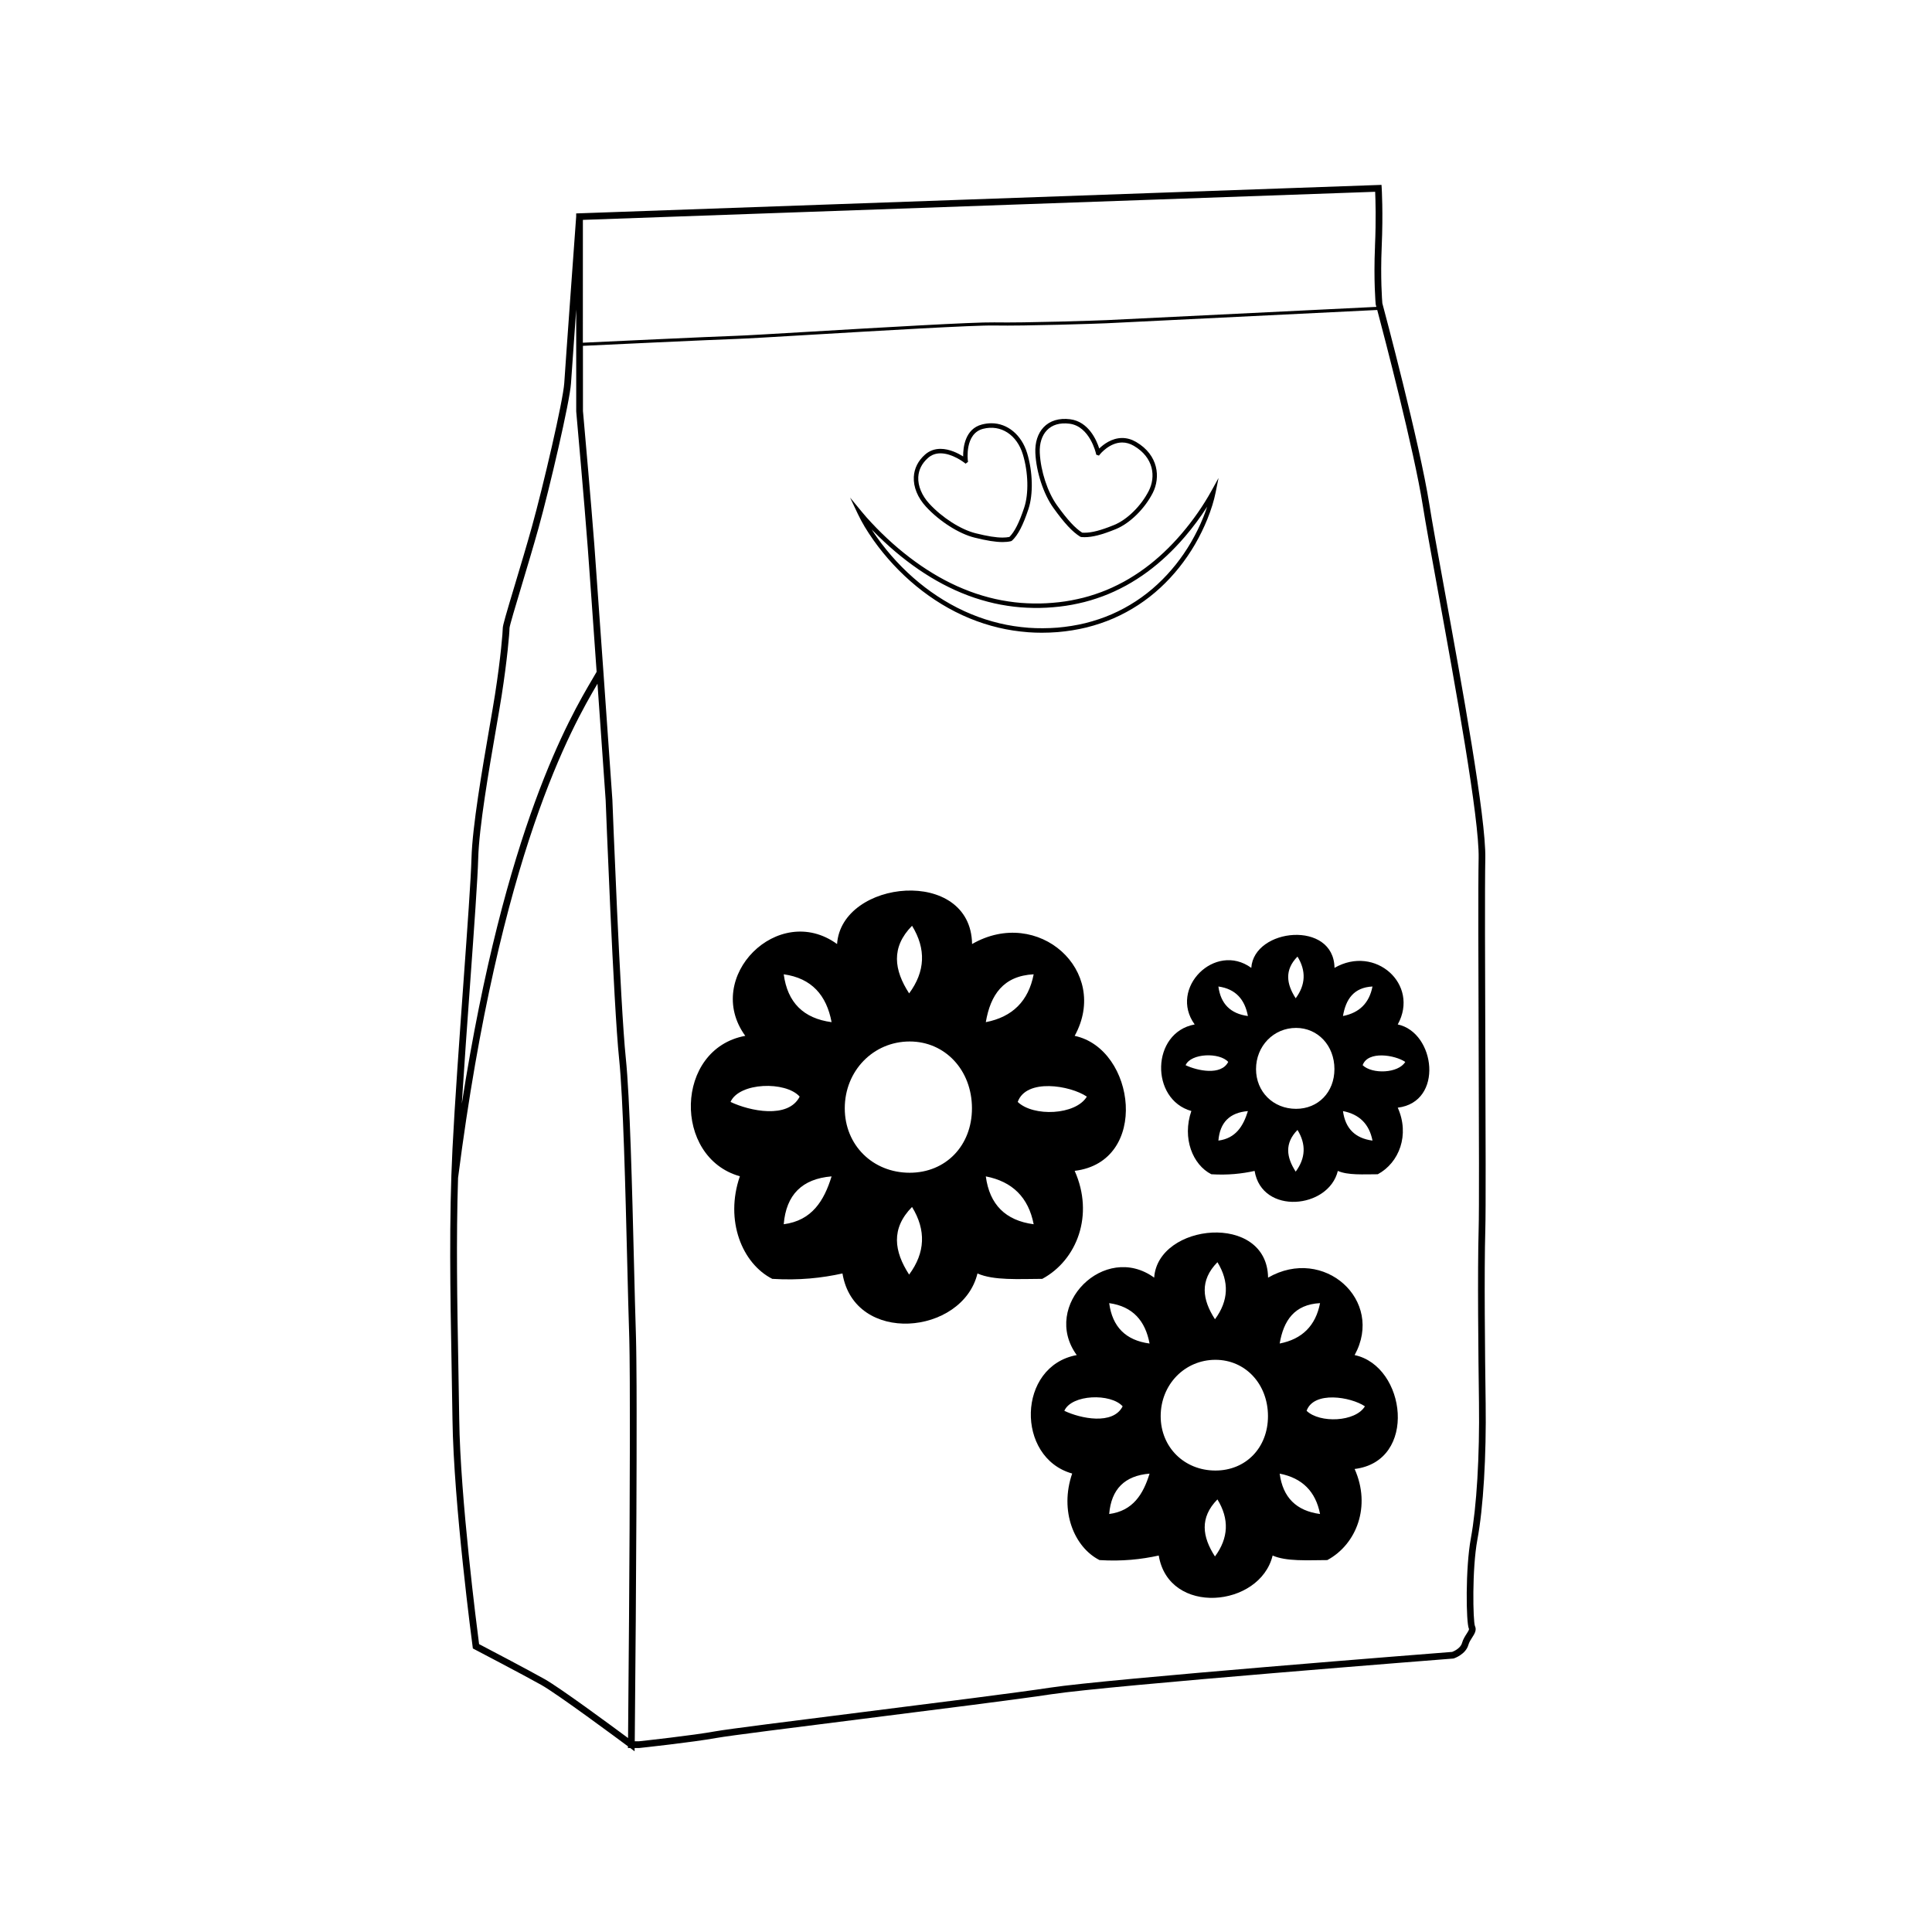
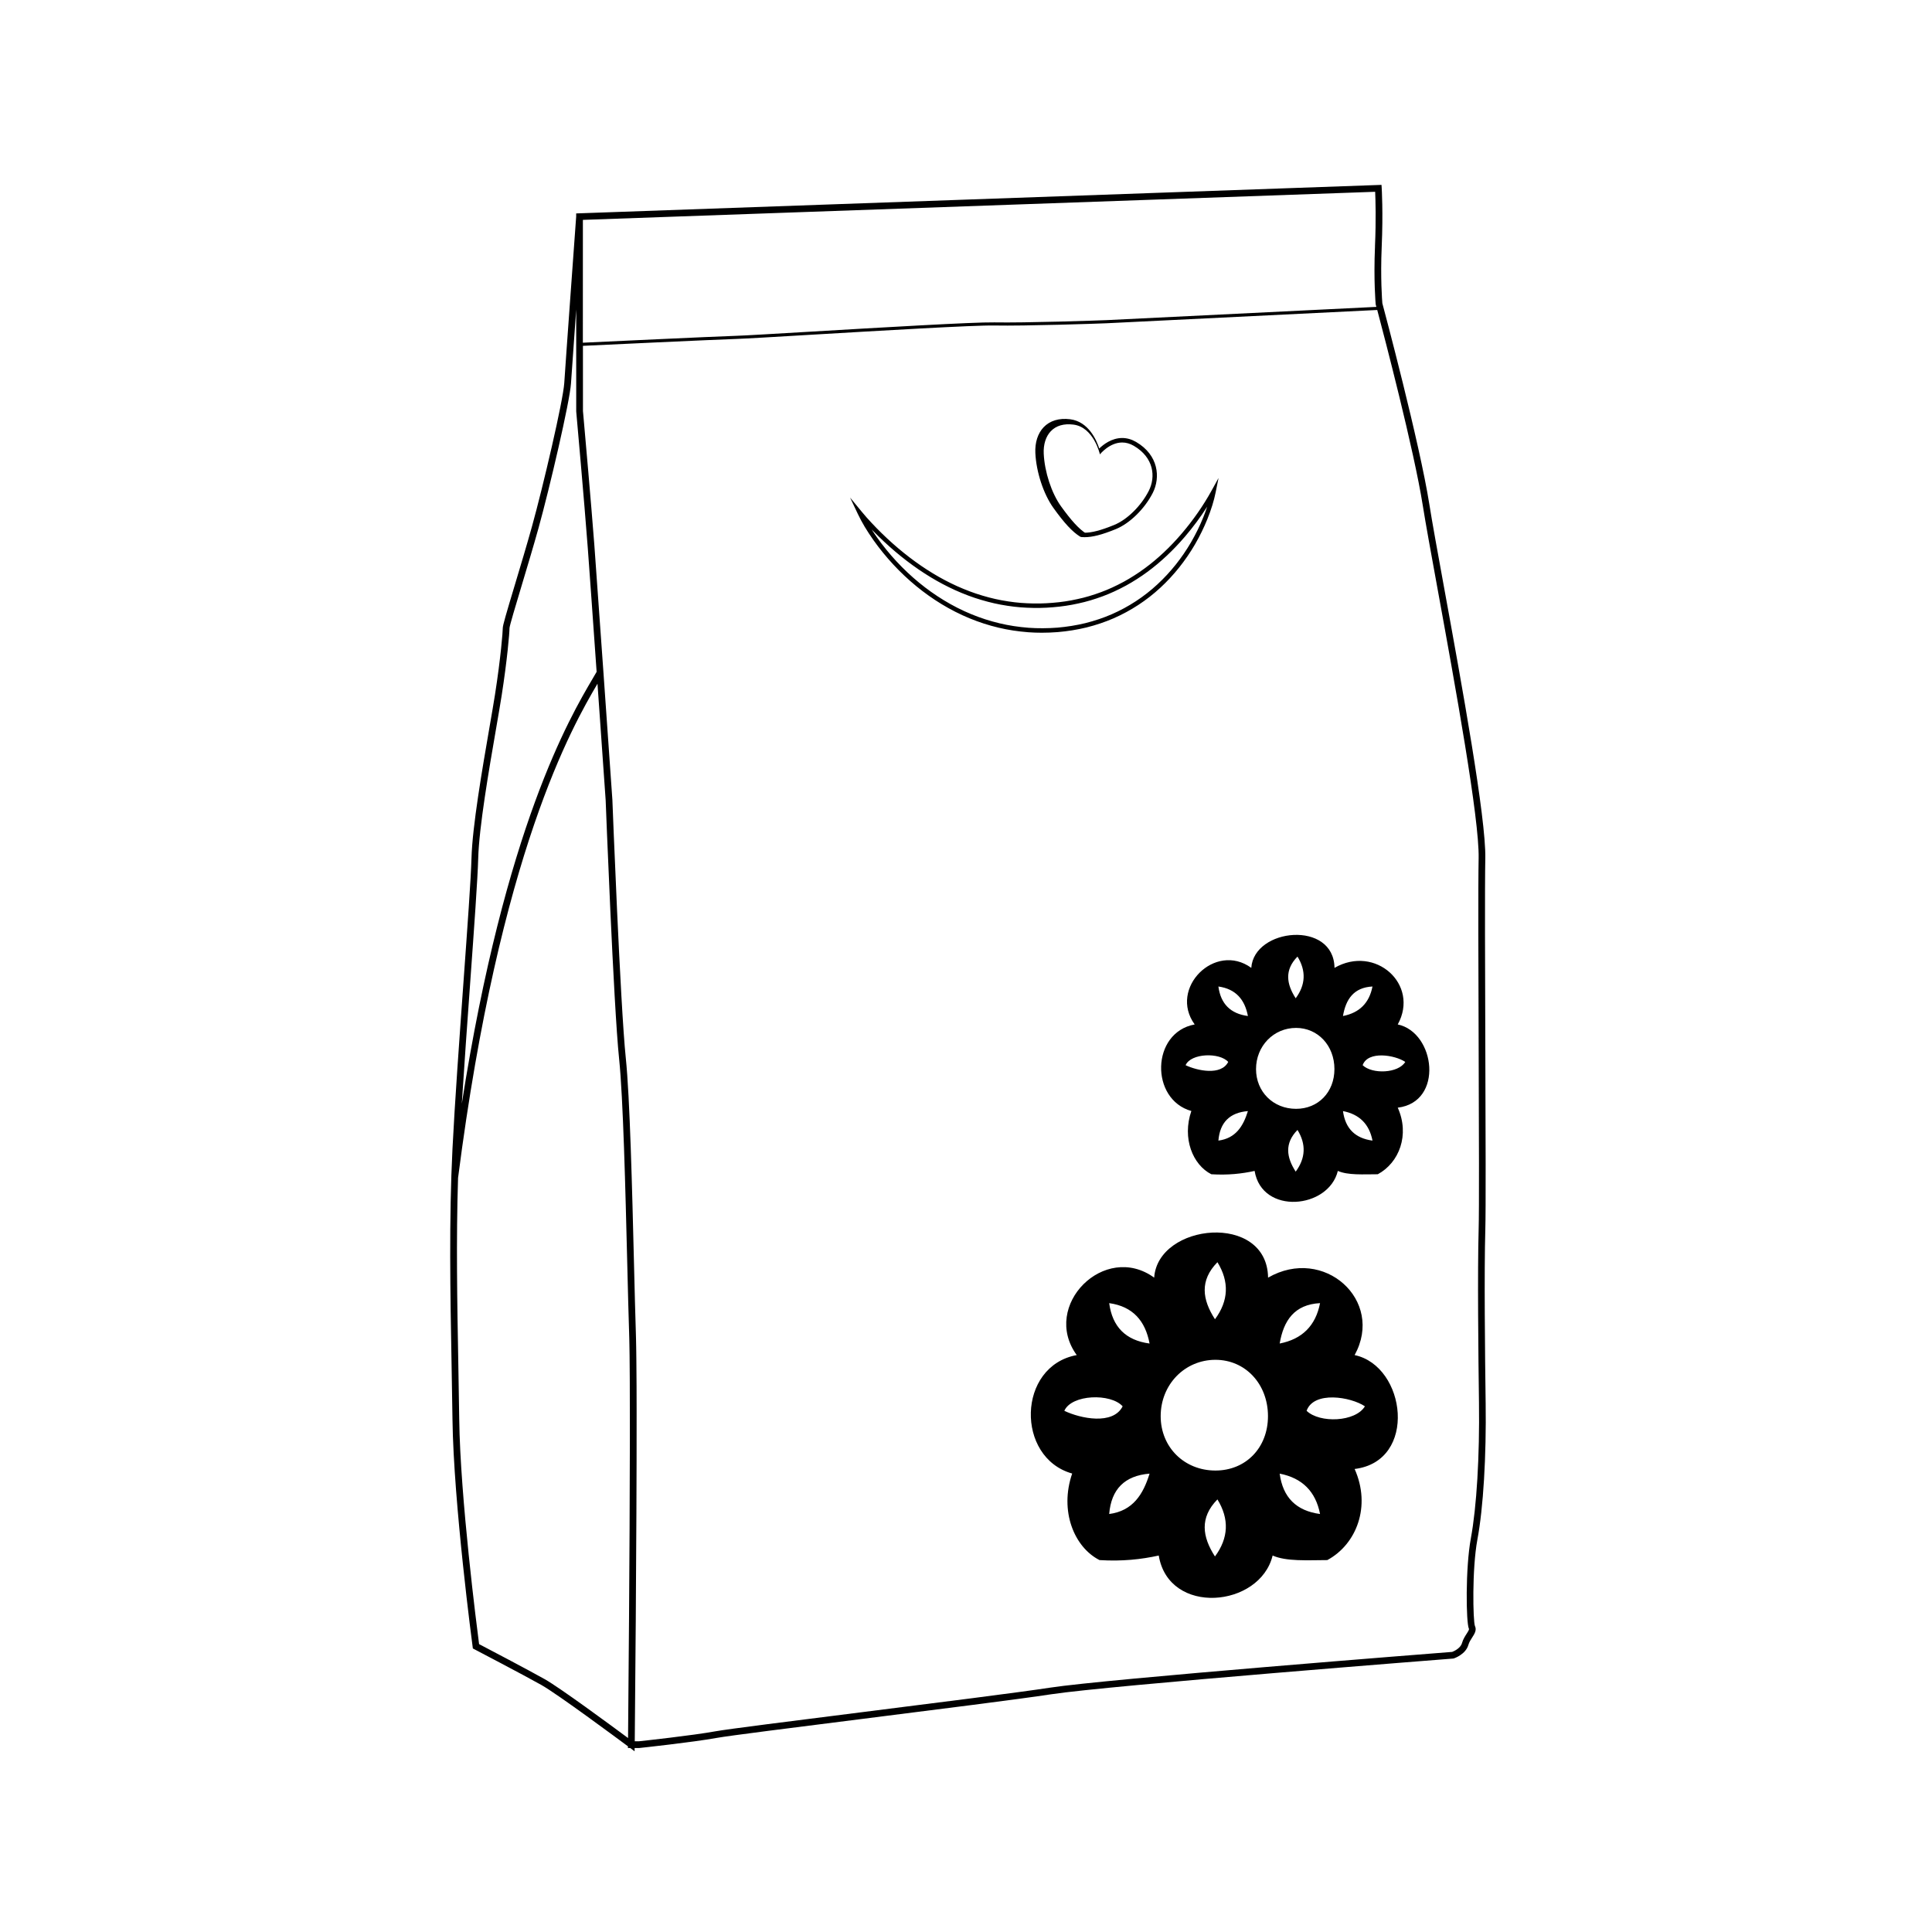
<svg xmlns="http://www.w3.org/2000/svg" fill="#000000" width="800px" height="800px" version="1.1" viewBox="144 144 512 512">
  <g>
    <path d="m537.71 515.69c-0.172-12.363-0.41-34.762-0.086-45.875 0.152-5.16 0.078-25.57 0.004-47.176-0.074-21.57-0.156-43.875-0.008-51.176 0.219-10.652-6.223-45.984-10.93-71.785-1.703-9.332-3.168-17.391-3.891-21.977-2.586-16.367-11.961-51.461-12.465-53.336-0.059-0.715-0.531-6.625-0.168-15.012 0.395-9.027 0.004-15.434 0-15.496l-0.055-0.863-212.56 7.535-0.859 0.031v0.824c-0.066 0.895-2.867 39.457-3.156 44.113-0.297 4.711-5.629 27.48-8.559 38.031-1.332 4.797-3.008 10.383-4.488 15.309-2.356 7.844-3.246 10.875-3.246 11.59 0 0.941-0.516 7.734-2.062 17.637-0.352 2.258-0.875 5.277-1.469 8.711-1.914 11.074-4.535 26.242-4.762 34.648-0.145 5.387-1.07 18.219-2.141 33.074-1.074 14.953-2.297 31.902-2.898 43.922-0.938 18.781-0.586 38.363-0.238 57.301 0.09 4.914 0.176 9.742 0.238 14.441 0.293 22.309 5.289 59.859 5.34 60.238l0.059 0.457 0.406 0.215c0.129 0.066 13.078 6.836 17.75 9.465 4.281 2.406 20.355 14.336 22.945 16.258l-0.004 0.445h0.602l1.164 0.871 0.008-0.871h1.242l0.047-0.004c0.141-0.016 14.031-1.5 20.504-2.676 3.102-0.562 20.293-2.731 38.496-5.023 19.695-2.481 42.012-5.293 50.047-6.527 15.191-2.336 105.66-9.402 106.57-9.473l0.215-0.043c0.125-0.043 3.117-1.066 3.828-3.562 0.219-0.758 0.625-1.387 1.02-1.996 0.594-0.914 1.266-1.953 0.711-3.062-0.492-1.32-0.801-14.984 0.66-22.867 1.574-8.441 2.387-22.016 2.191-36.316zm-29.32-306.42c-0.395 9.039 0.172 15.266 0.176 15.328l0.027 0.148c0.008 0.023 0.062 0.234 0.156 0.582-7.992 0.395-69.625 3.426-71.566 3.512-2.164 0.098-21.566 0.746-29.699 0.594-5.328-0.098-30.395 1.379-48.703 2.461-9.719 0.574-17.395 1.027-19.551 1.094-5.836 0.184-36.715 1.641-40.766 1.832l0.008-32.551 209.96-7.445c0.09 2.023 0.262 7.43-0.047 14.445zm-239.8 195.35c1.07-14.879 1.996-27.73 2.141-33.152 0.223-8.277 2.832-23.375 4.738-34.395 0.594-3.445 1.117-6.473 1.473-8.738 1.465-9.371 2.086-16.609 2.082-17.895 0.047-0.699 1.637-5.984 3.172-11.098 1.48-4.934 3.16-10.523 4.5-15.34 2.949-10.613 8.32-33.594 8.621-38.395 0.125-2.035 0.734-10.559 1.383-19.582l0.004 27.012c0.023 0.242 2.184 24.418 3.059 36.125 0.395 5.246 1.379 19.117 2.348 32.879-0.312 0.547-0.664 1.148-1.086 1.863-5.969 10.133-23.18 39.363-34.641 112.58 0.633-10.027 1.453-21.43 2.207-31.863zm2.371 175.08c-0.57-4.356-4.988-38.699-5.262-59.57-0.062-4.703-0.148-9.535-0.238-14.449-0.297-16.348-0.598-33.172-0.07-49.527 11.074-86.25 30.305-119.68 36.949-130.96 1.113 15.824 2.148 30.613 2.168 30.887 0.02 0.543 2.09 54.398 3.559 68.484 1.078 10.352 1.68 34.762 2.164 54.379 0.18 7.316 0.336 13.637 0.496 18.43 0.008 0.266 0.02 0.547 0.023 0.848 0 0.09 0.004 0.191 0.008 0.285 0.008 0.215 0.012 0.426 0.016 0.656 0.004 0.125 0.004 0.262 0.008 0.391 0.004 0.211 0.008 0.418 0.012 0.641 0.004 0.141 0.004 0.285 0.008 0.43 0.004 0.234 0.008 0.469 0.012 0.715 0.004 0.148 0.004 0.297 0.008 0.449 0.004 0.242 0.008 0.492 0.012 0.746 0 0.164 0.004 0.336 0.008 0.504 0.004 0.266 0.008 0.531 0.008 0.809 0 0.176 0.004 0.355 0.004 0.531 0.004 0.289 0.008 0.586 0.008 0.887 0 0.156 0.004 0.309 0.004 0.469 0.004 0.332 0.008 0.668 0.008 1.012 0 0.164 0.004 0.324 0.004 0.492 0.004 0.387 0.008 0.781 0.008 1.18 0 0.109 0 0.215 0.004 0.324 0.004 0.484 0.008 0.977 0.008 1.48v0.125c0.02 3.387 0.023 7.188 0.023 11.266v0.164 1.938 0.109 1.984 0.125c-0.031 29.328-0.398 69.816-0.48 78.664-4.461-3.309-18.07-13.344-22.094-15.605-4.223-2.383-15.133-8.109-17.383-9.285zm262.83-28.027c-1.461 7.898-1.281 22.43-0.516 23.961 0.113 0.227-0.234 0.762-0.602 1.328-0.422 0.652-0.945 1.465-1.234 2.477-0.402 1.406-2.176 2.168-2.594 2.332-3.828 0.297-91.582 7.168-106.58 9.477-8.012 1.23-30.316 4.043-50 6.519-18.227 2.297-35.445 4.465-38.594 5.035-6.223 1.133-19.434 2.555-20.328 2.652h-1.129c0.027-3.039 0.125-13.465 0.223-26.781 0-0.301 0.004-0.605 0.008-0.91 0.004-0.332 0.004-0.668 0.008-1.008 0.004-0.27 0.004-0.539 0.008-0.812 0.004-0.465 0.008-0.93 0.012-1.398 0.004-0.289 0.004-0.578 0.008-0.867 0-0.219 0.004-0.438 0.004-0.652 0.125-17.625 0.242-38.84 0.223-54.801v-0.273c0-0.566 0-1.125-0.004-1.676v-0.133c0-0.523-0.004-1.035-0.004-1.547v-0.301c0-0.469-0.004-0.93-0.004-1.387v-0.375c0-0.414-0.004-0.816-0.004-1.219 0-0.188 0-0.379-0.004-0.566-0.004-0.379-0.004-0.754-0.008-1.125 0-0.141 0-0.285-0.004-0.426-0.004-0.383-0.004-0.762-0.008-1.133 0-0.172-0.004-0.34-0.004-0.512-0.004-0.32-0.004-0.637-0.008-0.945 0-0.199-0.004-0.391-0.004-0.586-0.004-0.301-0.004-0.602-0.008-0.891 0-0.168-0.004-0.332-0.004-0.496-0.004-0.289-0.008-0.574-0.008-0.855-0.004-0.188-0.004-0.367-0.008-0.551-0.004-0.254-0.008-0.504-0.008-0.746-0.004-0.18-0.004-0.352-0.008-0.527-0.004-0.23-0.008-0.461-0.012-0.684-0.004-0.188-0.008-0.367-0.008-0.547-0.004-0.191-0.008-0.383-0.012-0.566-0.004-0.211-0.008-0.406-0.012-0.605-0.004-0.148-0.008-0.297-0.008-0.441-0.004-0.172-0.008-0.332-0.012-0.496-0.004-0.156-0.008-0.32-0.012-0.469-0.008-0.297-0.016-0.574-0.023-0.84-0.16-4.785-0.316-11.102-0.496-18.414-0.484-19.645-1.09-44.094-2.176-54.52-1.461-14.027-3.531-67.824-3.551-68.395-0.02-0.301-1.172-16.75-2.352-33.527 0.008-0.016 0.02-0.031 0.027-0.047l-0.031-0.02c-0.98-13.922-1.984-28.051-2.383-33.359-0.027-0.367-0.055-0.746-0.086-1.133-0.805-10.516-2.449-29.098-2.871-33.824-0.062-0.699-0.098-1.098-0.102-1.117l-0.008-17.301c3.844-0.184 34.938-1.652 40.793-1.836 2.168-0.066 9.848-0.52 19.574-1.098 18.293-1.078 43.32-2.562 48.637-2.457 8.152 0.156 27.582-0.492 29.75-0.594 1.965-0.09 64.562-3.168 71.746-3.519 1.809 6.812 9.734 37.035 12.07 51.824 0.727 4.609 2.199 12.676 3.902 22.02 4.688 25.727 11.113 60.957 10.898 71.43-0.148 7.32-0.07 29.637 0.008 51.219 0.074 21.594 0.148 41.988-0.004 47.117-0.32 11.148-0.082 33.574 0.086 45.953 0.191 14.191-0.613 27.637-2.152 35.965z" />
-     <path d="m428.8 418.51c9.465-17.211-9.684-34.414-27.191-24.328-0.289-20.562-34.605-17.172-35.777 0-15.555-11.297-35.625 8.773-24.328 24.328-18.766 3.449-19.207 32.227-1.43 37.211-4.051 11.742 0.609 23.141 8.586 27.188 7.117 0.441 13.129-0.223 18.605-1.43 3.144 19.039 31.793 16.379 35.777 0 4.297 1.902 10.949 1.453 17.172 1.43 9.199-4.957 13.816-16.93 8.586-28.621 19.898-2.414 16.199-32.34 0-35.777zm-91.199 17.512c2.285-5.199 14.598-5.574 18.32-1.41-3.035 6-13.309 3.812-18.32 1.41zm14.094 32.414c0.645-7.812 4.871-12.043 12.684-12.684-1.992 6.461-5.203 11.707-12.684 12.684zm0-66.238c7.422 1.035 11.348 5.562 12.684 12.684-7.465-0.988-11.691-5.219-12.684-12.684zm34.008-12.859c3.769 6.148 3.508 12.121-0.773 17.918-3.988-6.156-4.879-12.176 0.773-17.918zm-0.777 92.438c-3.984-6.156-4.875-12.184 0.773-17.922 3.769 6.152 3.512 12.125-0.773 17.922zm0.152-26.988c-9.809 0-17.207-7.34-17.207-17.078 0-9.93 7.555-17.707 17.207-17.707 9.406 0 16.5 7.613 16.5 17.707 0 9.895-6.941 17.078-16.5 17.078zm32.855-52.59c-1.375 7.078-5.602 11.305-12.684 12.684 1.227-7.231 4.641-12.273 12.684-12.684zm-12.684 53.555c7.082 1.375 11.309 5.606 12.684 12.684-7.465-0.988-11.691-5.215-12.684-12.684zm8.457-19.73c2.25-6.324 13.887-4.398 18.32-1.41-2.973 4.934-14.195 5.379-18.32 1.41z" />
    <path d="m502.99 503.11c7.984-14.52-8.168-29.031-22.938-20.523-0.246-17.348-29.195-14.484-30.184 0-13.121-9.531-30.055 7.402-20.523 20.523-15.828 2.91-16.203 27.184-1.207 31.391-3.418 9.906 0.516 19.523 7.246 22.938 6.004 0.371 11.078-0.191 15.695-1.207 2.652 16.062 26.82 13.816 30.18 0 3.625 1.605 9.234 1.227 14.488 1.207 7.762-4.18 11.656-14.281 7.242-24.145 16.785-2.043 13.668-27.285 0-30.184zm-76.934 14.77c1.93-4.387 12.312-4.703 15.457-1.191-2.562 5.062-11.23 3.219-15.457 1.191zm11.891 27.348c0.543-6.59 4.109-10.16 10.699-10.699-1.68 5.449-4.391 9.871-10.699 10.699zm0-55.883c6.262 0.871 9.574 4.691 10.699 10.703-6.297-0.836-9.863-4.402-10.699-10.703zm28.688-10.848c3.18 5.188 2.961 10.227-0.652 15.117-3.367-5.191-4.117-10.273 0.652-15.117zm-0.656 77.98c-3.363-5.195-4.113-10.277 0.652-15.117 3.18 5.188 2.965 10.23-0.652 15.117zm0.129-22.77c-8.273 0-14.516-6.191-14.516-14.406 0-8.379 6.375-14.938 14.516-14.938 7.934 0 13.918 6.422 13.918 14.938 0 8.352-5.856 14.406-13.918 14.406zm27.719-44.363c-1.16 5.973-4.727 9.539-10.699 10.703 1.031-6.102 3.914-10.355 10.699-10.703zm-10.699 45.184c5.973 1.16 9.539 4.727 10.699 10.699-6.301-0.836-9.863-4.402-10.699-10.699zm7.133-16.648c1.898-5.336 11.715-3.711 15.457-1.191-2.512 4.168-11.977 4.539-15.457 1.191z" />
    <path d="m514.42 415.49c5.836-10.609-5.969-21.215-16.762-14.996-0.18-12.676-21.336-10.586-22.055 0-9.59-6.965-21.961 5.406-15 14.996-11.57 2.129-11.84 19.867-0.883 22.938-2.496 7.238 0.375 14.266 5.297 16.762 4.387 0.27 8.094-0.137 11.469-0.883 1.938 11.738 19.598 10.098 22.055 0 2.648 1.172 6.75 0.895 10.586 0.883 5.672-3.055 8.52-10.438 5.293-17.645 12.266-1.488 9.988-19.934 0-22.055zm-56.223 10.797c1.41-3.207 9-3.434 11.293-0.867-1.867 3.695-8.203 2.344-11.293 0.867zm8.691 19.984c0.398-4.816 3.004-7.426 7.82-7.82-1.23 3.981-3.211 7.215-7.82 7.82zm0-40.836c4.574 0.637 6.996 3.43 7.82 7.82-4.606-0.613-7.211-3.219-7.82-7.82zm20.961-7.93c2.324 3.789 2.164 7.477-0.477 11.047-2.457-3.797-3.004-7.508 0.477-11.047zm-0.477 56.988c-2.457-3.797-3.004-7.508 0.477-11.047 2.324 3.789 2.164 7.473-0.477 11.047zm0.094-16.641c-6.047 0-10.605-4.523-10.605-10.527 0-6.121 4.656-10.918 10.605-10.918 5.797 0 10.172 4.691 10.172 10.918-0.004 6.102-4.281 10.527-10.172 10.527zm20.254-32.418c-0.848 4.363-3.453 6.969-7.82 7.82 0.758-4.461 2.863-7.566 7.82-7.82zm-7.816 33.016c4.363 0.848 6.969 3.457 7.82 7.82-4.606-0.613-7.211-3.219-7.82-7.82zm5.211-12.164c1.387-3.898 8.562-2.711 11.293-0.867-1.832 3.039-8.75 3.312-11.293 0.867z" />
-     <path d="m409.68 287.65c-1.852 0-4.141-0.363-7.418-1.176-4.133-1.027-9.305-4.32-12.867-8.195-2.215-2.406-3.359-5.215-3.223-7.898 0.113-2.238 1.137-4.277 2.957-5.894 1.148-1.016 2.531-1.535 4.113-1.535 2.414 0 4.727 1.203 6.004 2.008-0.023-2.352 0.477-7.309 4.984-8.465 0.848-0.219 1.691-0.328 2.512-0.328 4.277 0 7.984 3.094 9.449 7.883 1.52 4.961 1.66 10.93 0.359 14.844-1.449 4.352-2.746 6.856-4.34 8.371l-0.297 0.16c-0.68 0.156-1.406 0.227-2.234 0.227zm-16.441-23.512c-1.285 0-2.402 0.414-3.324 1.234-1.602 1.422-2.461 3.125-2.562 5.066-0.117 2.332 0.945 4.898 2.914 7.035 3.418 3.719 8.352 6.871 12.281 7.848 3.18 0.789 5.379 1.141 7.133 1.141 0.68 0 1.277-0.055 1.824-0.164 1.379-1.375 2.594-3.785 3.922-7.777 1.234-3.703 1.086-9.379-0.367-14.125-1.578-5.172-5.824-7.965-10.535-6.754-4.93 1.266-4.043 8.34-4.035 8.41l0.047 0.348-0.645 0.48-0.359-0.281c-0.031-0.023-3.152-2.461-6.293-2.461z" />
-     <path d="m431.41 286.36c-0.297 0-0.59-0.016-0.875-0.039l-0.273-0.094c-2.062-1.281-4.184-3.562-7.098-7.625-2.625-3.664-4.551-9.512-4.785-14.547-0.133-2.781 0.648-5.211 2.199-6.84 1.652-1.73 4.106-2.473 6.992-2.113 4.91 0.613 7.031 5.551 7.742 7.758 1.09-1.062 3.289-2.785 6.086-2.785 1.254 0 2.488 0.352 3.672 1.043 5.981 3.488 6.488 9.441 4.43 13.496-2.164 4.25-6.117 8.117-9.84 9.625-3.668 1.488-6.137 2.121-8.25 2.121zm-0.621-1.199c0.148 0.004 0.383 0.016 0.621 0.016 1.949 0 4.285-0.609 7.805-2.035 3.477-1.406 7.184-5.047 9.223-9.062 1.875-3.695 1.375-8.816-3.969-11.934-1.004-0.586-2.035-0.879-3.074-0.879-3.387 0-5.879 3.113-5.906 3.144l-0.258 0.328-0.715-0.238-0.074-0.328c-0.016-0.074-1.645-7.215-7.023-7.887-2.543-0.316-4.59 0.281-5.992 1.754-1.324 1.391-1.992 3.512-1.875 5.969 0.23 4.828 2.062 10.418 4.566 13.91 2.777 3.859 4.777 6.035 6.672 7.242z" />
+     <path d="m431.41 286.36c-0.297 0-0.59-0.016-0.875-0.039l-0.273-0.094c-2.062-1.281-4.184-3.562-7.098-7.625-2.625-3.664-4.551-9.512-4.785-14.547-0.133-2.781 0.648-5.211 2.199-6.84 1.652-1.73 4.106-2.473 6.992-2.113 4.91 0.613 7.031 5.551 7.742 7.758 1.09-1.062 3.289-2.785 6.086-2.785 1.254 0 2.488 0.352 3.672 1.043 5.981 3.488 6.488 9.441 4.43 13.496-2.164 4.25-6.117 8.117-9.84 9.625-3.668 1.488-6.137 2.121-8.25 2.121zm-0.621-1.199c0.148 0.004 0.383 0.016 0.621 0.016 1.949 0 4.285-0.609 7.805-2.035 3.477-1.406 7.184-5.047 9.223-9.062 1.875-3.695 1.375-8.816-3.969-11.934-1.004-0.586-2.035-0.879-3.074-0.879-3.387 0-5.879 3.113-5.906 3.144c-0.016-0.074-1.645-7.215-7.023-7.887-2.543-0.316-4.59 0.281-5.992 1.754-1.324 1.391-1.992 3.512-1.875 5.969 0.23 4.828 2.062 10.418 4.566 13.91 2.777 3.859 4.777 6.035 6.672 7.242z" />
    <path d="m420.1 311.68c-1.199 0-2.394-0.039-3.559-0.125-2.852-0.223-5.43-0.621-7.898-1.211-5.262-1.242-10.348-3.344-15.117-6.246-4.652-2.828-8.957-6.363-12.801-10.5-1.906-2.059-3.66-4.211-5.207-6.394-1.762-2.488-3.137-4.785-4.195-7.027l-2.043-4.316 3.035 3.684c0.906 1.098 1.758 2.07 2.613 2.969 0.828 0.891 1.723 1.809 2.746 2.812 1.914 1.867 3.859 3.598 5.773 5.137 4.082 3.297 8.301 6.019 12.531 8.09 1.113 0.547 2.219 1.047 3.293 1.484 1.27 0.52 2.332 0.922 3.34 1.258 2.391 0.793 4.602 1.375 6.766 1.777 2.441 0.453 4.668 0.715 6.809 0.801 2.297 0.113 4.582 0.074 6.781-0.121 2.238-0.172 4.449-0.504 6.586-0.988 2.023-0.426 4.086-1.039 6.316-1.867 1.891-0.699 3.836-1.594 5.953-2.734 0.902-0.492 1.824-1.039 2.82-1.68 0.922-0.582 1.836-1.211 2.719-1.863 3.426-2.512 6.715-5.602 9.773-9.176 3.086-3.621 5.758-7.461 7.938-11.406l1.855-3.359-0.758 3.762c-0.453 2.258-1.18 4.602-2.215 7.168-0.895 2.211-1.988 4.449-3.258 6.644-2.531 4.336-5.617 8.207-9.18 11.496-3.656 3.387-7.836 6.121-12.422 8.125-2.211 0.961-4.625 1.777-7.18 2.418-2.453 0.594-5.004 1.004-7.586 1.223-1.422 0.113-2.844 0.168-4.231 0.168zm-45.109-27.375c0.465 0.723 0.961 1.457 1.496 2.211 1.516 2.144 3.234 4.254 5.109 6.273 3.769 4.059 7.992 7.523 12.551 10.293 4.66 2.84 9.629 4.891 14.773 6.106 2.406 0.578 4.926 0.965 7.711 1.184 2.434 0.172 5.016 0.156 7.606-0.039 2.519-0.219 5.012-0.617 7.398-1.195 2.484-0.625 4.84-1.418 6.988-2.356 4.465-1.949 8.531-4.609 12.09-7.906 3.477-3.211 6.488-6.984 8.957-11.223 1.242-2.148 2.312-4.332 3.184-6.496 0.402-0.988 0.754-1.941 1.059-2.871-1.742 2.723-3.711 5.375-5.883 7.922-3.121 3.644-6.477 6.793-9.973 9.359-0.906 0.672-1.844 1.312-2.785 1.91-1.02 0.652-1.965 1.215-2.891 1.719-2.172 1.172-4.168 2.086-6.106 2.805-2.285 0.848-4.402 1.473-6.473 1.914-2.184 0.492-4.453 0.832-6.742 1.012-2.242 0.199-4.594 0.238-6.93 0.125-2.195-0.09-4.477-0.359-6.969-0.82-2.219-0.414-4.484-1.008-6.926-1.816-1.035-0.344-2.117-0.754-3.414-1.285-1.098-0.449-2.231-0.961-3.363-1.52-4.312-2.109-8.602-4.879-12.754-8.23-1.941-1.562-3.914-3.316-5.859-5.211-0.668-0.648-1.281-1.266-1.855-1.863z" />
  </g>
</svg>